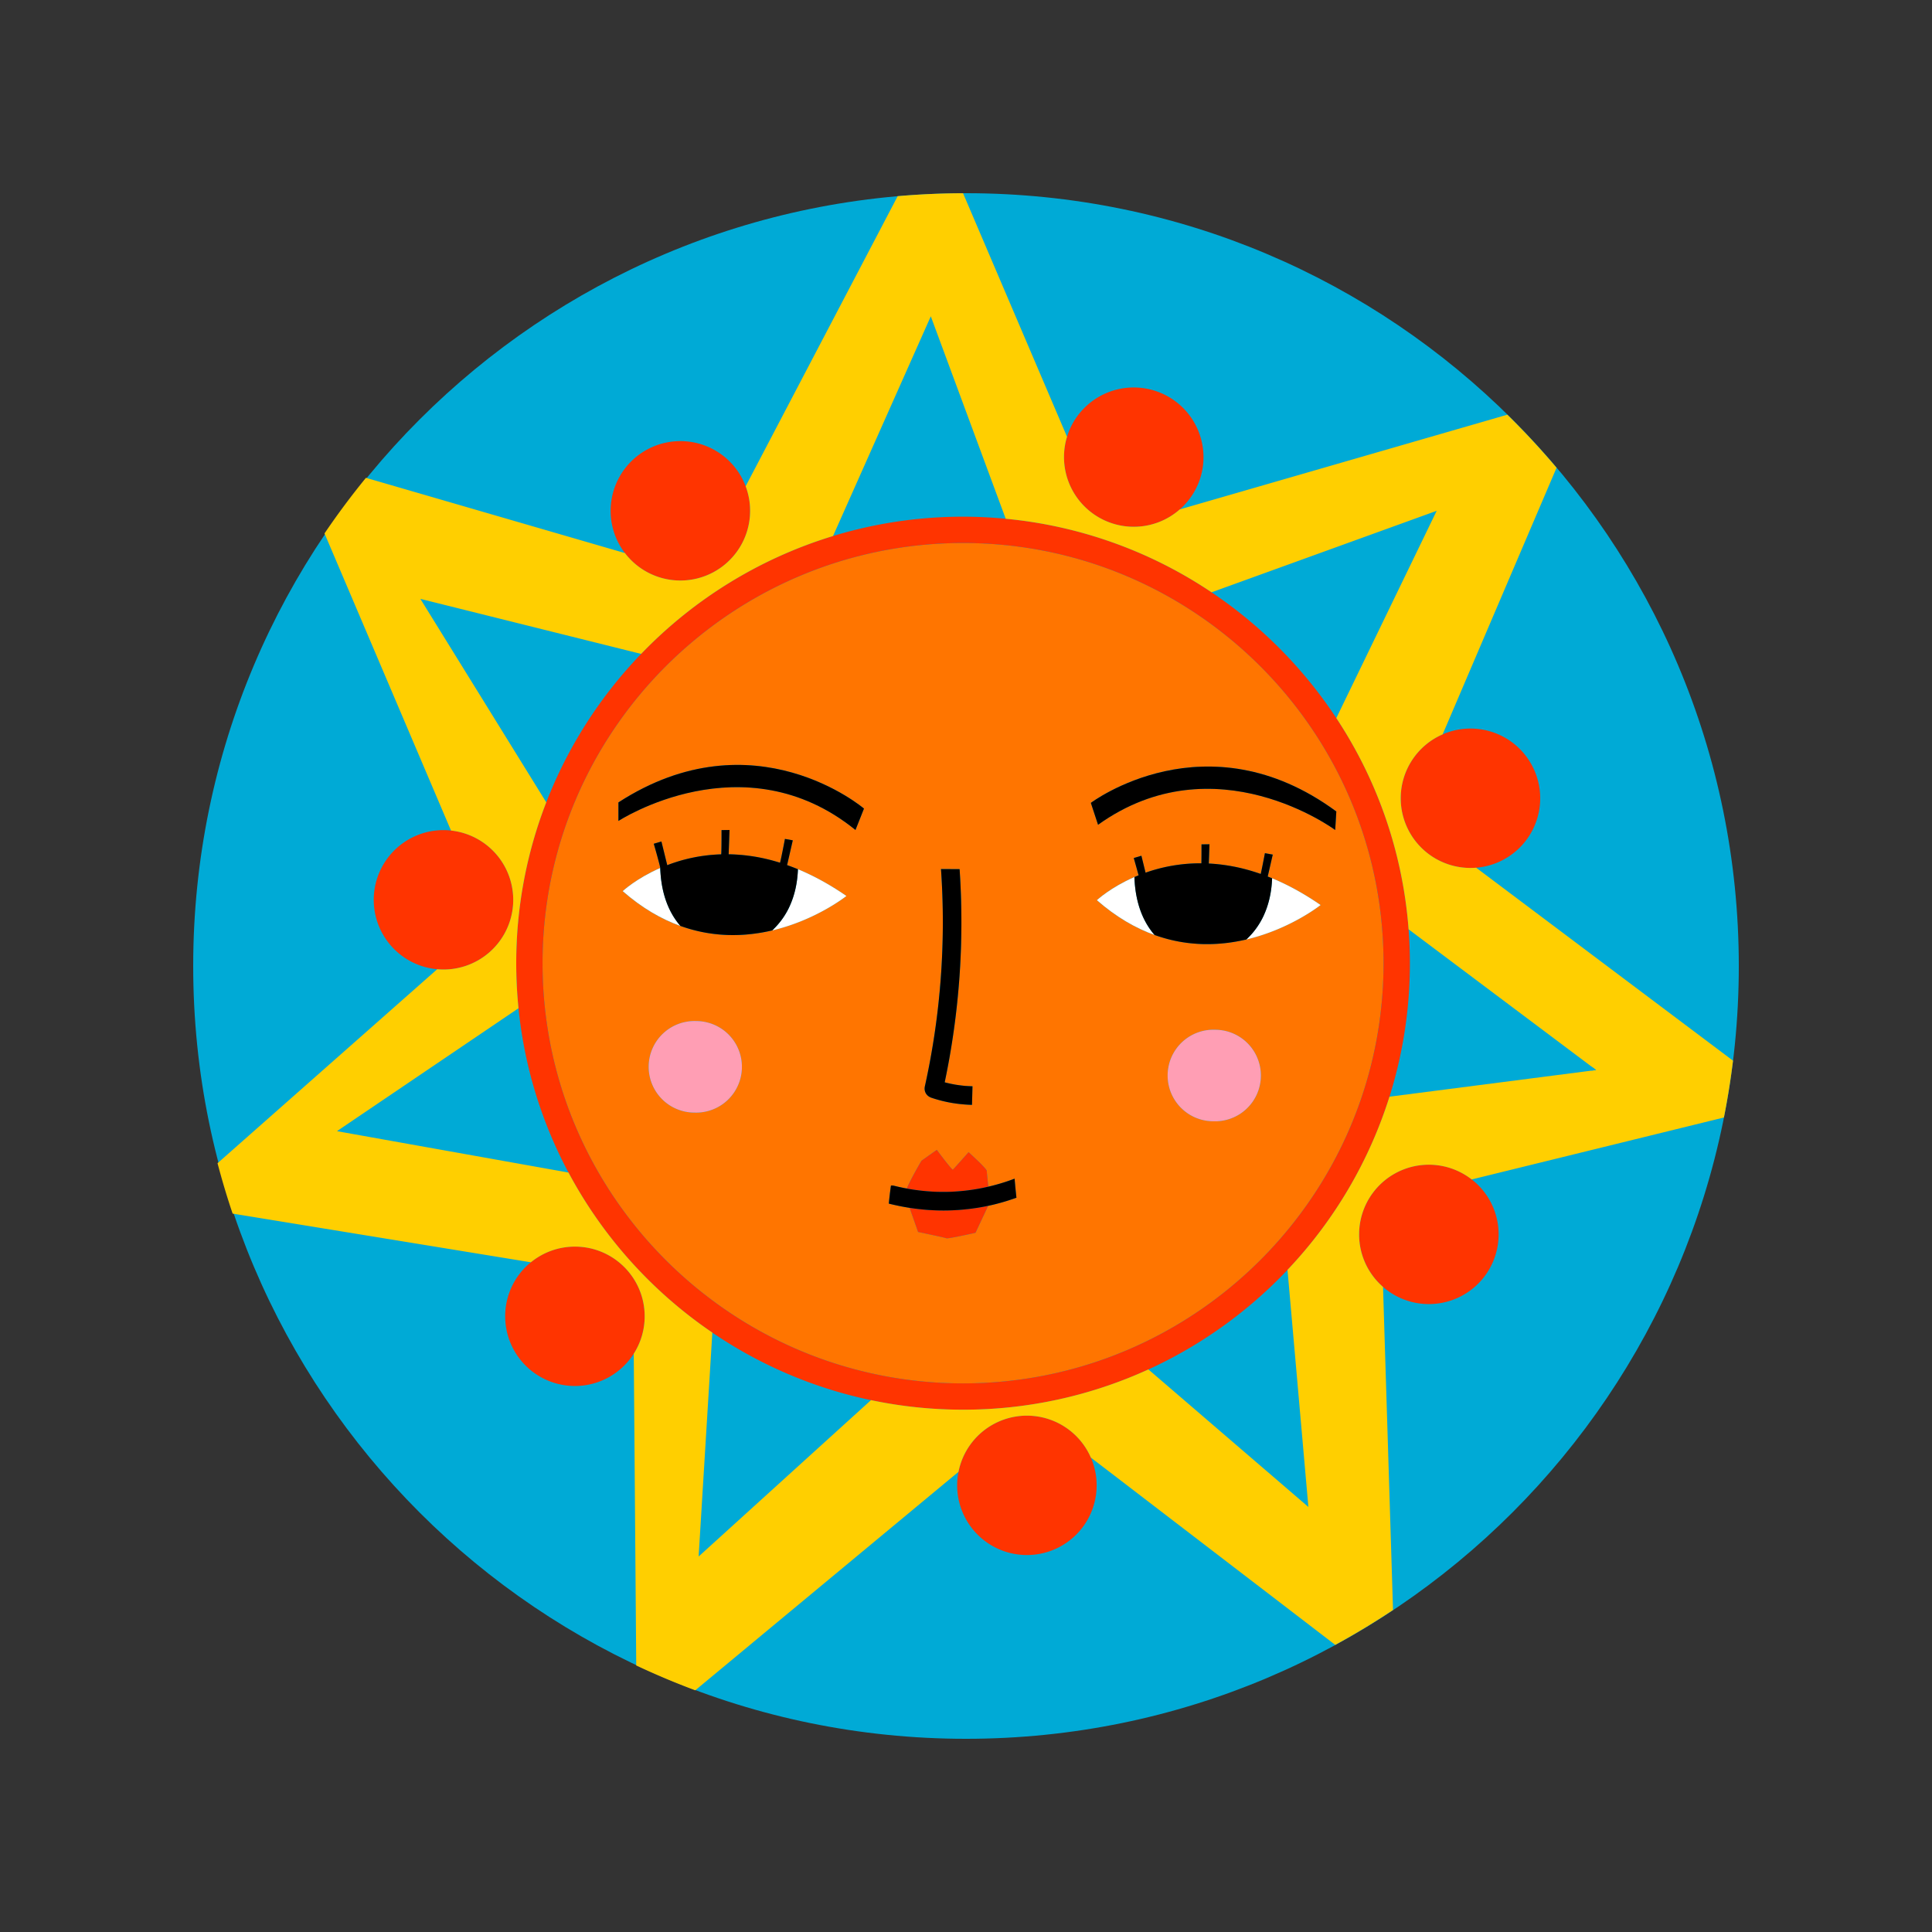
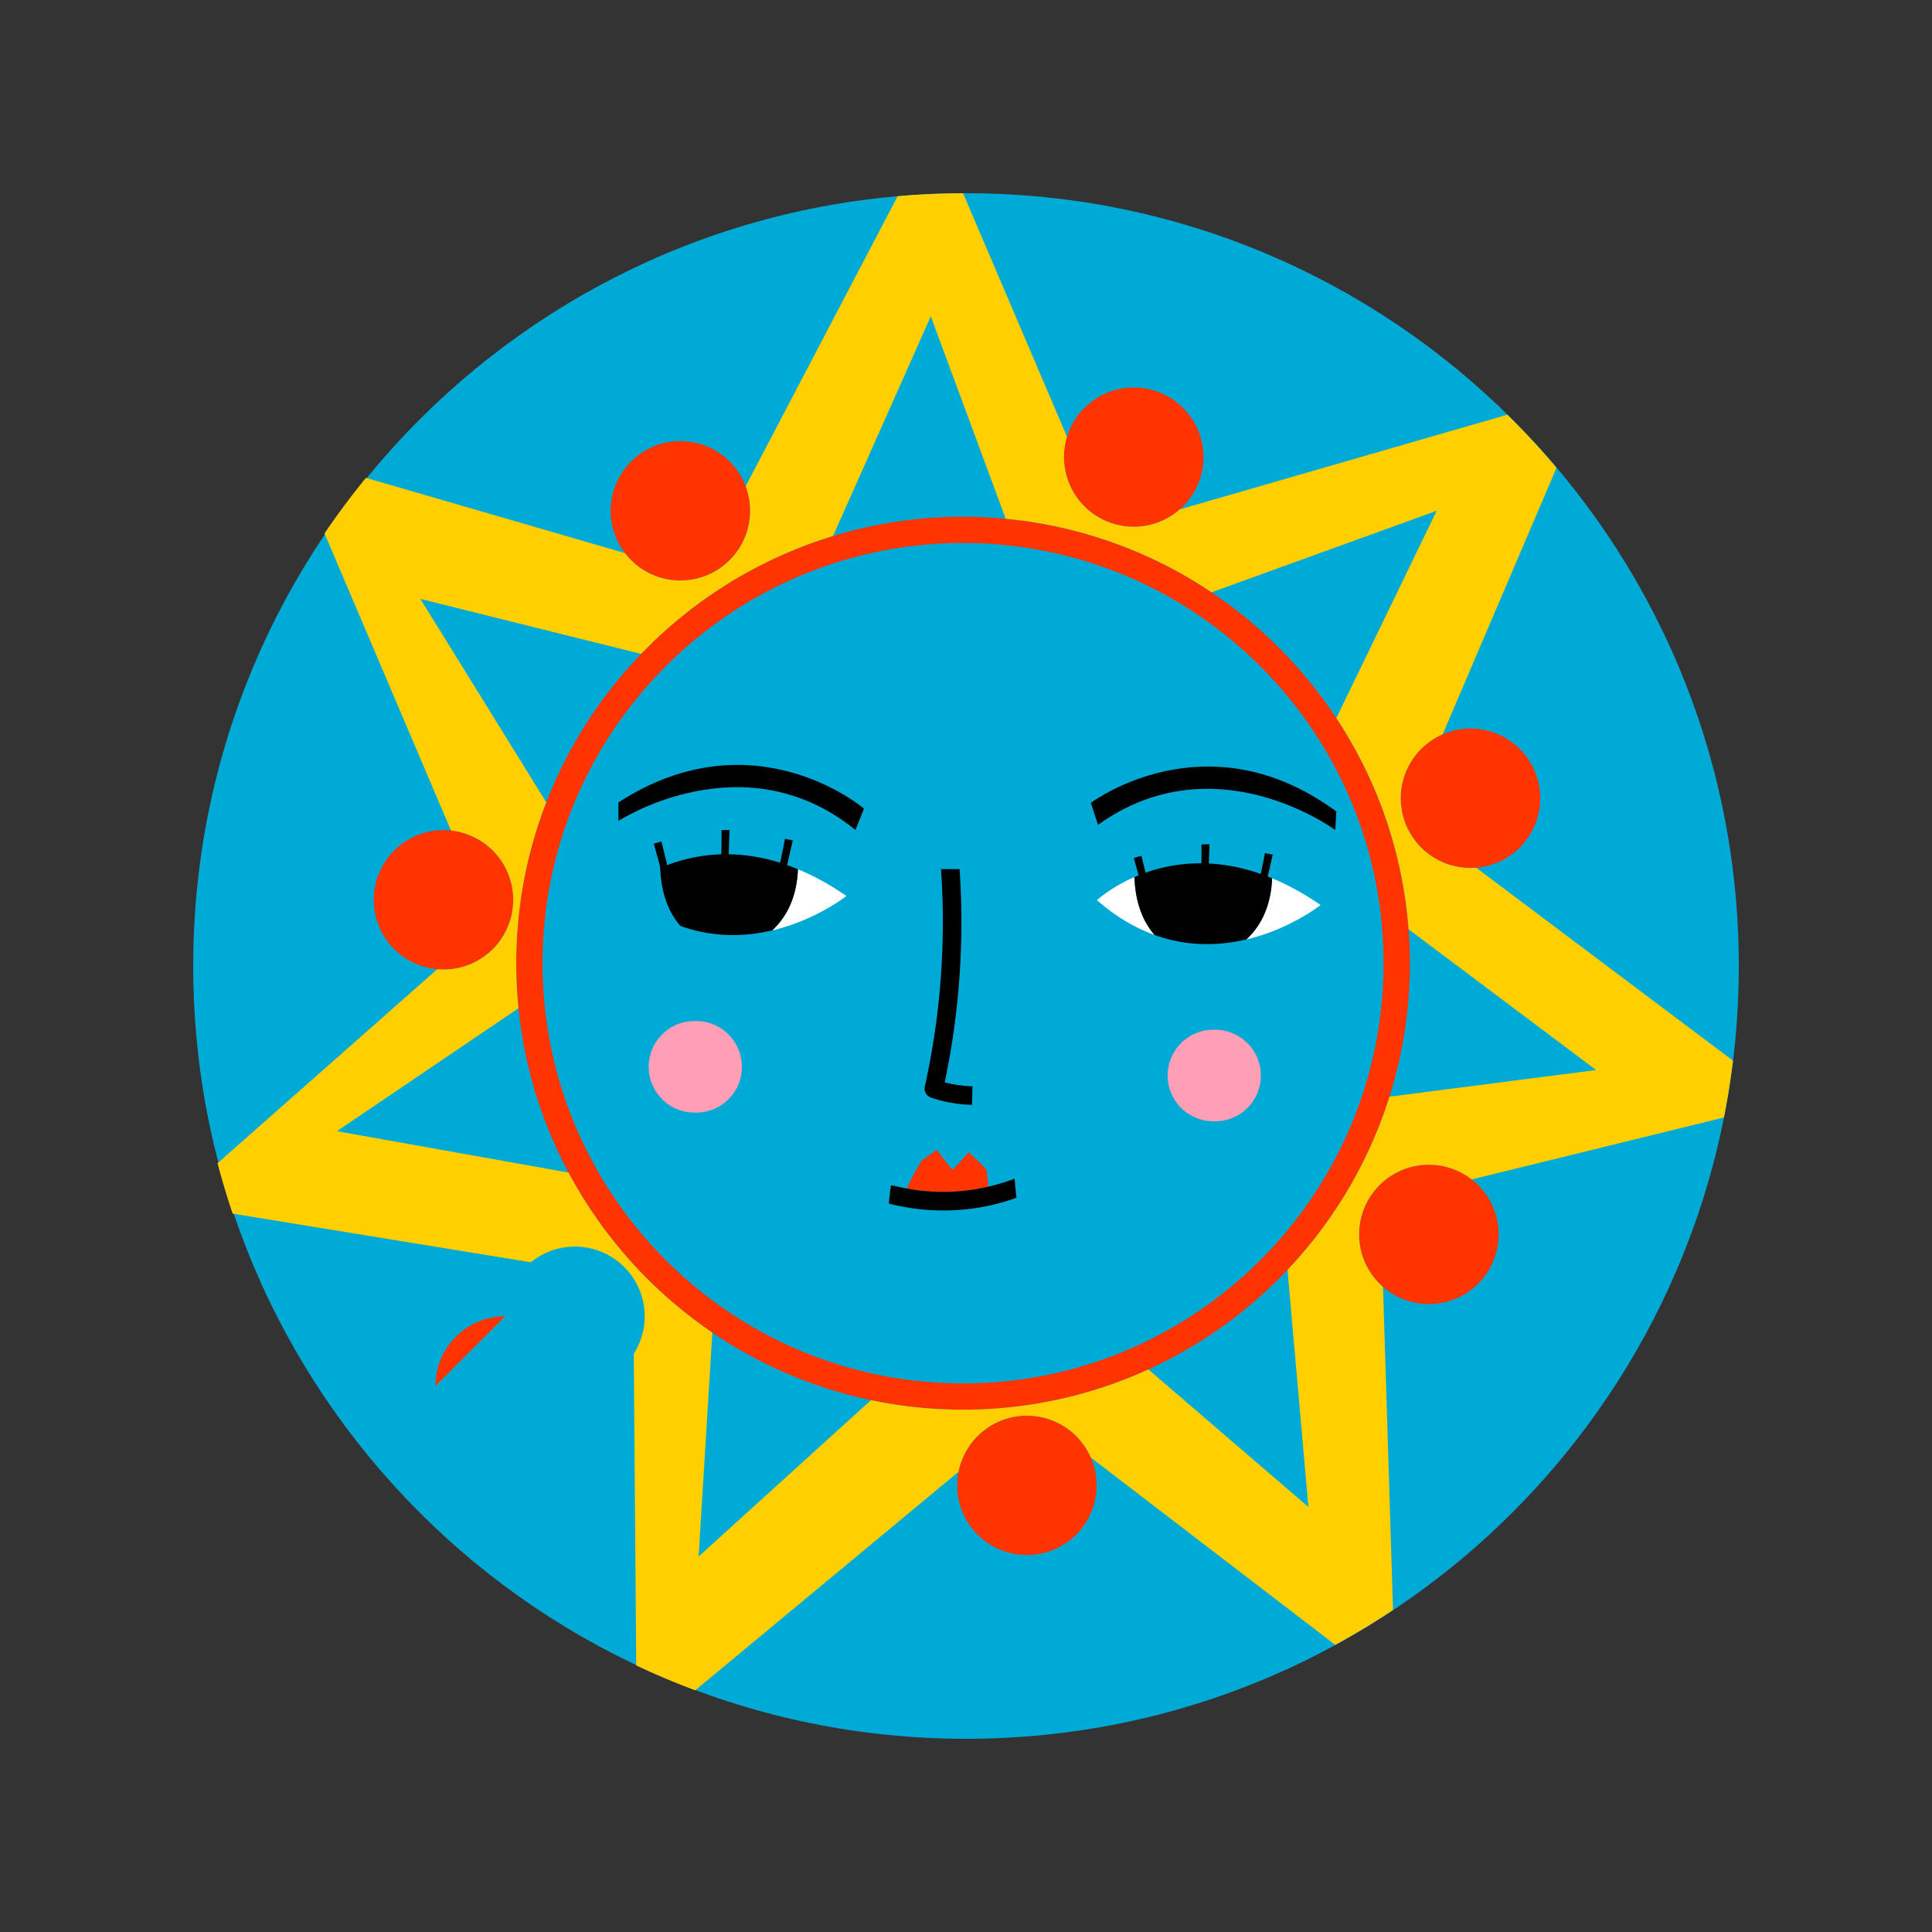
<svg xmlns="http://www.w3.org/2000/svg" data-bbox="20 20 160 160" viewBox="0 0 200 200" height="200" width="200" data-type="color">
  <rect x="0" y="0" width="200" height="200" fill="#333333" stroke="none" />
  <g>
    <path fill="#00AAD6" d="M180 100c0 44.183-35.817 80-80 80s-80-35.817-80-80 35.817-80 80-80 80 35.817 80 80z" data-color="1" />
-     <path d="M99.695 56.212c-24.002 0-43.53 19.513-43.53 43.498 0 23.985 19.527 43.498 43.53 43.498 24.002 0 43.529-19.513 43.529-43.498.001-23.985-19.527-43.498-43.529-43.498zm-3.953 56.241a78.661 78.661 0 0 0 1.668-22.487l1.926.011a80.481 80.481 0 0 1-1.541 22.065c.939.249 1.886.386 2.876.409l-.051 1.924a14.113 14.113 0 0 1-4.206-.738c-.513-.175-.789-.654-.672-1.184zm-23.845 2.721a4.738 4.738 0 1 1 .159-9.473 4.738 4.738 0 1 1-.159 9.473zm8.042-18.857c-2.76.65-6.05.781-9.505-.464-1.959-.706-3.97-1.853-5.968-3.602 0 0 1.395-1.307 3.88-2.393.018-.139-.667-2.512-.667-2.512l.792-.235.603 2.451a17.065 17.065 0 0 1 1.843-.592 16.935 16.935 0 0 1 3.744-.529c.041-.459.033-2.509.033-2.509l.826-.01-.09 2.513a18.47 18.47 0 0 1 4.586.66c.242.066.486.139.732.215.124-.427.508-2.465.508-2.465l.813.146-.588 2.564c.37.13.743.271 1.121.428 1.597.662 3.273 1.565 5.016 2.769 0-.001-3.113 2.489-7.679 3.565zm8.621-10.396c-11.579-9.396-24.539-.936-24.539-.936v-1.922c14.036-9.09 25.42.641 25.42.641l-.881 2.217zm13.735 38.906-1.31 2.792s-2.843.642-3.014.566c-.172-.076-2.931-.65-2.931-.65l-.88-2.5c-.704-.11-1.406-.25-2.103-.426-.017-.004-.031-.012-.047-.017.06-.623.133-1.244.222-1.864.106-.009.217-.005.337.025.431.109.863.201 1.296.281.468-1.091 1.523-2.876 1.523-2.876l1.589-1.128s1.57 2.115 1.663 2.046c.093-.068 1.624-1.804 1.624-1.804s1.872 1.677 1.883 1.937c.006.146.092.953.166 1.634a21.555 21.555 0 0 0 2.719-.827c.054.658.117 1.315.191 1.972-.962.347-1.939.629-2.928.839zm23.325-8.754a4.738 4.738 0 1 1 .159-9.473 4.738 4.738 0 1 1-.159 9.473zm3.405-18.82c-2.76.65-6.05.781-9.505-.464-1.959-.706-3.97-1.853-5.968-3.602 0 0 1.395-1.307 3.88-2.393.14-.061.286-.12.433-.18-.198-.744-.5-1.792-.5-1.792l.792-.235.431 1.752c.446-.158.917-.305 1.415-.433a17.024 17.024 0 0 1 4.365-.536c.016-.771.011-1.961.011-1.961l.826-.01-.071 1.992c1.244.063 2.569.259 3.968.64.462.126.932.273 1.409.44.16-.716.43-2.149.43-2.149l.813.146-.521 2.271c.151.059.302.117.454.18 1.597.662 3.273 1.565 5.016 2.769.001-.001-3.112 2.489-7.678 3.565zm9.196-11.332s-12.428-9.224-24.551-.541l-.745-2.266s11.949-9.029 25.412.888l-.116 1.919z" fill="#FF7500" data-color="2" />
    <path d="M102.314 122.843a62.208 62.208 0 0 1-.166-1.634c-.011-.26-1.883-1.937-1.883-1.937s-1.531 1.736-1.624 1.804c-.093.068-1.663-2.046-1.663-2.046l-1.589 1.128s-1.055 1.785-1.523 2.876c2.82.528 5.675.455 8.448-.191z" fill="#FF3400" data-color="3" />
-     <path d="m94.159 125.035.88 2.5s2.76.574 2.931.65c.172.076 3.014-.566 3.014-.566l1.31-2.792a22.445 22.445 0 0 1-8.135.208z" fill="#FF3400" data-color="3" />
    <path d="M117.432 90.793c-2.485 1.085-3.88 2.393-3.88 2.393 1.998 1.749 4.009 2.896 5.968 3.602-.051-.059-.104-.117-.153-.178-1.343-1.657-1.86-3.729-1.935-5.817z" fill="#FFFFFF" data-color="4" />
    <path d="M130.747 94.927a7.89 7.89 0 0 1-1.722 2.326c4.566-1.075 7.679-3.565 7.679-3.565-1.744-1.204-3.419-2.107-5.016-2.769-.051 1.374-.326 2.73-.941 4.008z" fill="#FFFFFF" data-color="4" />
    <path d="M131.688 90.919c-.152-.063-.303-.121-.454-.18l.521-2.271-.813-.146s-.27 1.433-.43 2.149a21.136 21.136 0 0 0-1.409-.44 18.58 18.58 0 0 0-3.968-.64l.071-1.992-.826.01s.005 1.19-.011 1.961a17.024 17.024 0 0 0-4.365.536c-.498.129-.969.276-1.415.433l-.431-1.752-.792.235s.302 1.048.5 1.792c-.146.059-.293.119-.433.18.075 2.088.592 4.16 1.935 5.816.05.061.102.119.153.178 3.455 1.246 6.746 1.114 9.505.464a7.876 7.876 0 0 0 1.722-2.326c.614-1.277.889-2.633.94-4.007z" />
-     <path d="M68.346 89.857c-2.485 1.085-3.88 2.393-3.88 2.393 1.998 1.749 4.009 2.896 5.968 3.602-.051-.059-.104-.117-.153-.178-1.343-1.657-1.86-3.729-1.935-5.817z" fill="#FFFFFF" data-color="4" />
    <path d="M81.661 93.991a7.89 7.89 0 0 1-1.722 2.326c4.566-1.075 7.679-3.565 7.679-3.565-1.743-1.204-3.419-2.107-5.016-2.769-.051 1.374-.326 2.73-.941 4.008z" fill="#FFFFFF" data-color="4" />
    <path d="M82.602 89.982a23.16 23.16 0 0 0-1.121-.428l.588-2.564-.813-.146s-.384 2.038-.508 2.465a18.68 18.68 0 0 0-.732-.215 18.43 18.43 0 0 0-4.586-.66l.09-2.513-.826.01s.008 2.05-.033 2.509a17.003 17.003 0 0 0-3.744.529c-.661.171-1.274.374-1.843.592l-.603-2.451-.792.235s.685 2.373.667 2.512c.075 2.088.592 4.16 1.935 5.816.049.061.102.119.153.178 3.455 1.246 6.746 1.114 9.505.464a7.859 7.859 0 0 0 1.722-2.326c.615-1.276.89-2.632.941-4.007z" />
    <path d="M64.02 83.063v1.922s12.961-8.46 24.539.936l.88-2.217c.001 0-11.382-9.73-25.419-.641z" />
    <path d="m112.924 83.115.745 2.266c12.124-8.683 24.551.541 24.551.541l.116-1.918c-13.463-9.918-25.412-.889-25.412-.889z" />
    <path d="M102.314 122.843a20.49 20.49 0 0 1-8.45.191 21.1 21.1 0 0 1-1.296-.281.987.987 0 0 0-.337-.025c-.089.62-.162 1.241-.222 1.864.017.005.03.013.047.017a22.9 22.9 0 0 0 2.103.426 22.43 22.43 0 0 0 8.136-.208c.989-.21 1.966-.492 2.928-.839a68.148 68.148 0 0 1-.191-1.972c-.894.338-1.802.613-2.718.827z" />
    <path d="M96.415 113.636c1.37.464 2.763.701 4.206.738l.051-1.924c-.99-.023-1.936-.16-2.876-.409a80.481 80.481 0 0 0 1.541-22.065l-1.926-.011a78.661 78.661 0 0 1-1.668 22.487c-.118.531.158 1.01.672 1.184z" />
    <path d="M38.69 93.149a7.216 7.216 0 0 0 7.22 7.215c3.988 0 7.22-3.23 7.22-7.215a7.218 7.218 0 0 0-7.22-7.215 7.219 7.219 0 0 0-7.22 7.215z" fill="#FF3400" data-color="3" />
-     <path d="M52.297 136.262a7.217 7.217 0 0 0 7.22 7.215 7.213 7.213 0 0 0 6.089-3.341 7.17 7.17 0 0 0 1.13-3.874 7.217 7.217 0 0 0-7.22-7.215c-1.73 0-3.317.609-4.561 1.623a7.201 7.201 0 0 0-2.658 5.592z" fill="#FF3400" data-color="3" />
+     <path d="M52.297 136.262c-1.73 0-3.317.609-4.561 1.623a7.201 7.201 0 0 0-2.658 5.592z" fill="#FF3400" data-color="3" />
    <path d="M106.305 160.977a7.217 7.217 0 0 0 6.622-10.091 7.22 7.22 0 0 0-6.622-4.338 7.22 7.22 0 0 0-7.22 7.215 7.217 7.217 0 0 0 7.22 7.214z" fill="#FF3400" data-color="3" />
    <path d="M155.135 127.783a7.198 7.198 0 0 0-2.784-5.69 7.218 7.218 0 0 0-11.656 5.69c0 2.17.96 4.115 2.477 5.437a7.194 7.194 0 0 0 4.743 1.777 7.216 7.216 0 0 0 7.22-7.214z" fill="#FF3400" data-color="3" />
    <path d="M145.002 82.637a7.217 7.217 0 0 0 7.812 7.189 7.216 7.216 0 0 0 6.628-7.189 7.217 7.217 0 0 0-10.097-6.618 7.214 7.214 0 0 0-4.343 6.618z" fill="#FF3400" data-color="3" />
    <path d="M124.585 47.318a7.223 7.223 0 0 0-14.127-2.106 7.218 7.218 0 0 0 6.907 9.321c1.828 0 3.496-.68 4.768-1.799a7.195 7.195 0 0 0 2.452-5.416z" fill="#FF3400" data-color="3" />
    <path d="M70.433 45.665a7.217 7.217 0 0 0-7.22 7.215c0 1.645.552 3.16 1.479 4.374a7.21 7.21 0 0 0 5.741 2.841 7.218 7.218 0 0 0 6.757-9.759 7.22 7.22 0 0 0-6.757-4.671z" fill="#FF3400" data-color="3" />
    <path d="M72.056 105.701a4.738 4.738 0 1 0-.159 9.473 4.738 4.738 0 1 0 .159-9.473z" fill="#FF9EB4" data-color="5" />
    <path d="M125.779 106.6a4.738 4.738 0 1 0-.159 9.473 4.738 4.738 0 1 0 .159-9.473z" fill="#FF9EB4" data-color="5" />
    <path d="M145.818 96.203a45.894 45.894 0 0 0-7.489-21.879 46.602 46.602 0 0 0-12.907-13.007 45.977 45.977 0 0 0-21.312-7.615 46.141 46.141 0 0 0-17.873 1.786 46.334 46.334 0 0 0-19.868 12.205 46.32 46.32 0 0 0-9.82 15.364 45.96 45.96 0 0 0-3.108 16.654c0 1.574.08 3.13.234 4.665a45.84 45.84 0 0 0 5.176 17.008 46.573 46.573 0 0 0 14.891 16.568 46.027 46.027 0 0 0 16.423 6.992 46.28 46.28 0 0 0 9.531.989 46.01 46.01 0 0 0 19.187-4.168 46.487 46.487 0 0 0 14.399-10.306 46.233 46.233 0 0 0 10.557-17.929 46.044 46.044 0 0 0 2.112-13.819 47.316 47.316 0 0 0-.133-3.508zm-46.123 47.005c-24.002 0-43.53-19.513-43.53-43.498 0-23.985 19.527-43.498 43.53-43.498 24.002 0 43.529 19.513 43.529 43.498.001 23.985-19.527 43.498-43.529 43.498z" fill="#FF3400" data-color="3" />
    <path d="m164.754 98.795-11.941-8.97a7.218 7.218 0 0 1-7.812-7.189 7.217 7.217 0 0 1 4.342-6.618l11.791-27.596a80.68 80.68 0 0 0-5.096-5.492l-33.906 9.802a7.194 7.194 0 0 1-4.768 1.799 7.218 7.218 0 0 1-6.907-9.321L99.695 20.003a81.454 81.454 0 0 0-6.77.306L77.19 50.336a7.217 7.217 0 0 1-6.757 9.759 7.21 7.21 0 0 1-5.741-2.841l-26.81-7.789a80.107 80.107 0 0 0-4.288 5.754l13.094 30.759a7.217 7.217 0 0 1 6.442 7.173 7.218 7.218 0 0 1-7.872 7.184l-22.739 20.08a79.427 79.427 0 0 0 1.563 5.217l30.874 5.04a7.192 7.192 0 0 1 4.561-1.623c3.987 0 7.22 3.23 7.22 7.215a7.172 7.172 0 0 1-1.131 3.874l.257 32.269a79.623 79.623 0 0 0 6.111 2.573l27.246-22.614a7.221 7.221 0 0 1 13.705-1.478l25.301 19.389a80.27 80.27 0 0 0 5.98-3.611l-1.035-33.443a7.195 7.195 0 0 1-2.478-5.437 7.218 7.218 0 0 1 11.657-5.69l12.403-3.047 13.704-3.367c.385-1.936.701-3.898.943-5.882l-14.646-11.005zm0 12.036-20.916 2.698a46.26 46.26 0 0 1-10.557 17.929L135.443 156l-16.561-14.237a46.01 46.01 0 0 1-19.187 4.168c-3.267 0-6.454-.342-9.531-.989l-17.842 16.186 1.419-23.178a46.574 46.574 0 0 1-14.891-16.568l-23.968-4.284 18.792-12.724a46.39 46.39 0 0 1-.234-4.665 45.96 45.96 0 0 1 3.108-16.654l-13.031-21.06 22.851 5.697a46.324 46.324 0 0 1 19.868-12.205l10.12-22.742L104.11 53.7a46 46 0 0 1 21.312 7.615l23.303-8.436-10.388 21.451-.008-.007a45.898 45.898 0 0 1 7.489 21.879l18.937 14.212.473.355-.474.062z" fill="#FFCF00" data-color="6" />
-     <path fill="#00AAD6" d="M164.754 110.415v.416l.474-.061-.474-.355z" data-color="1" />
  </g>
</svg>